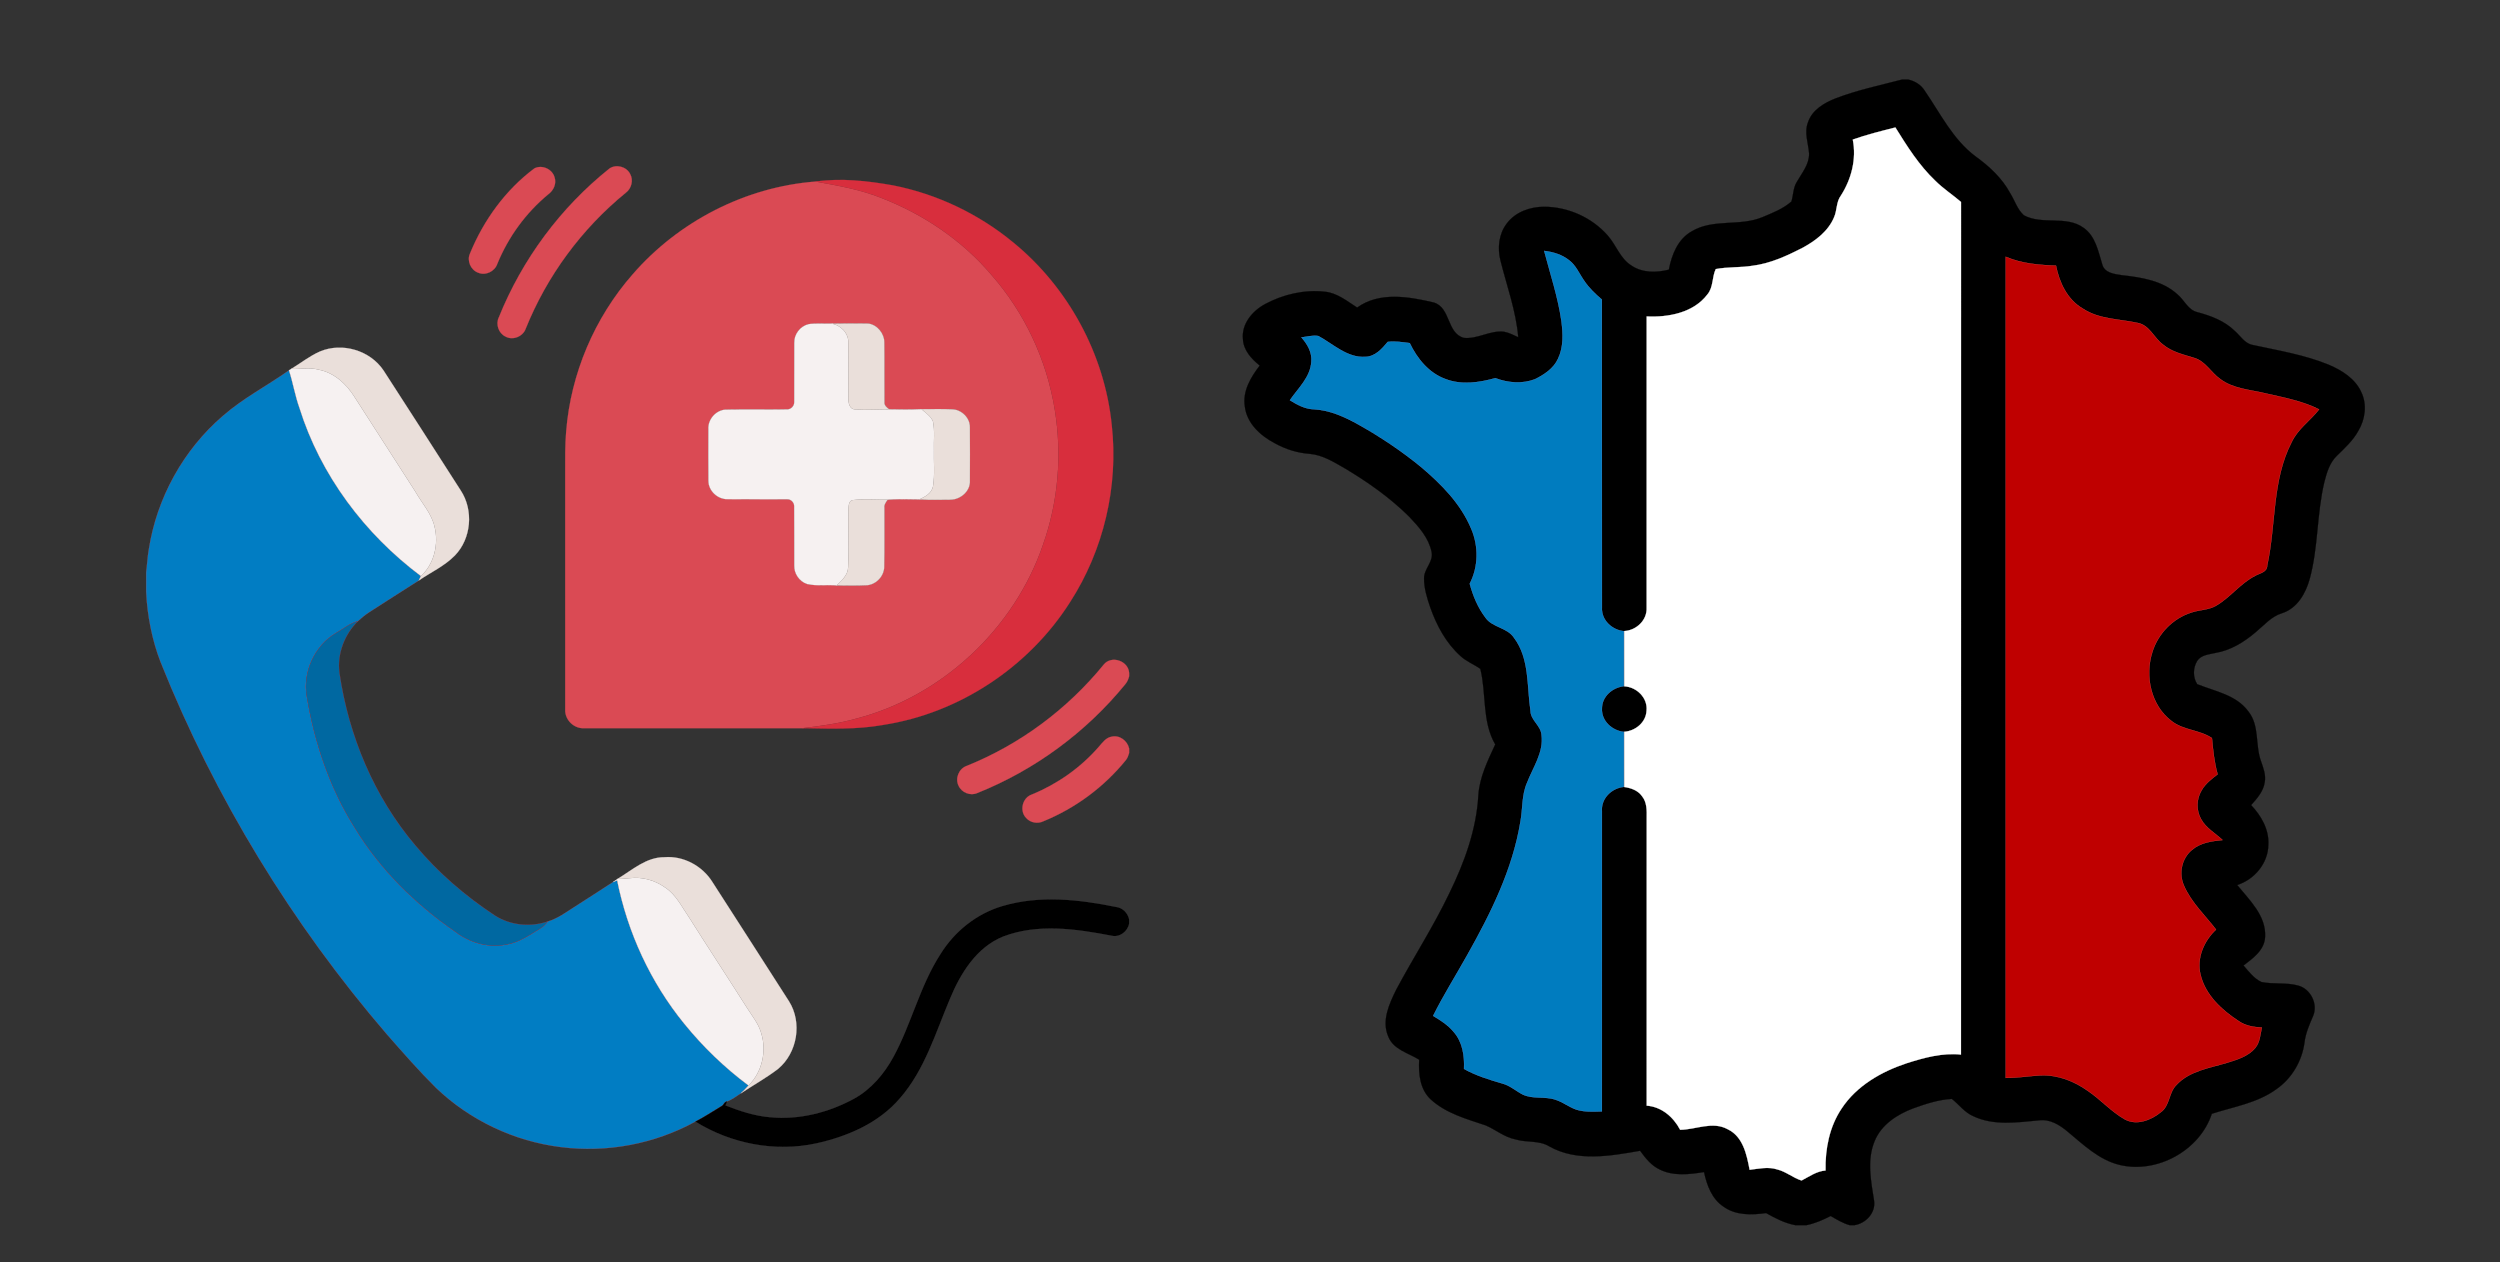
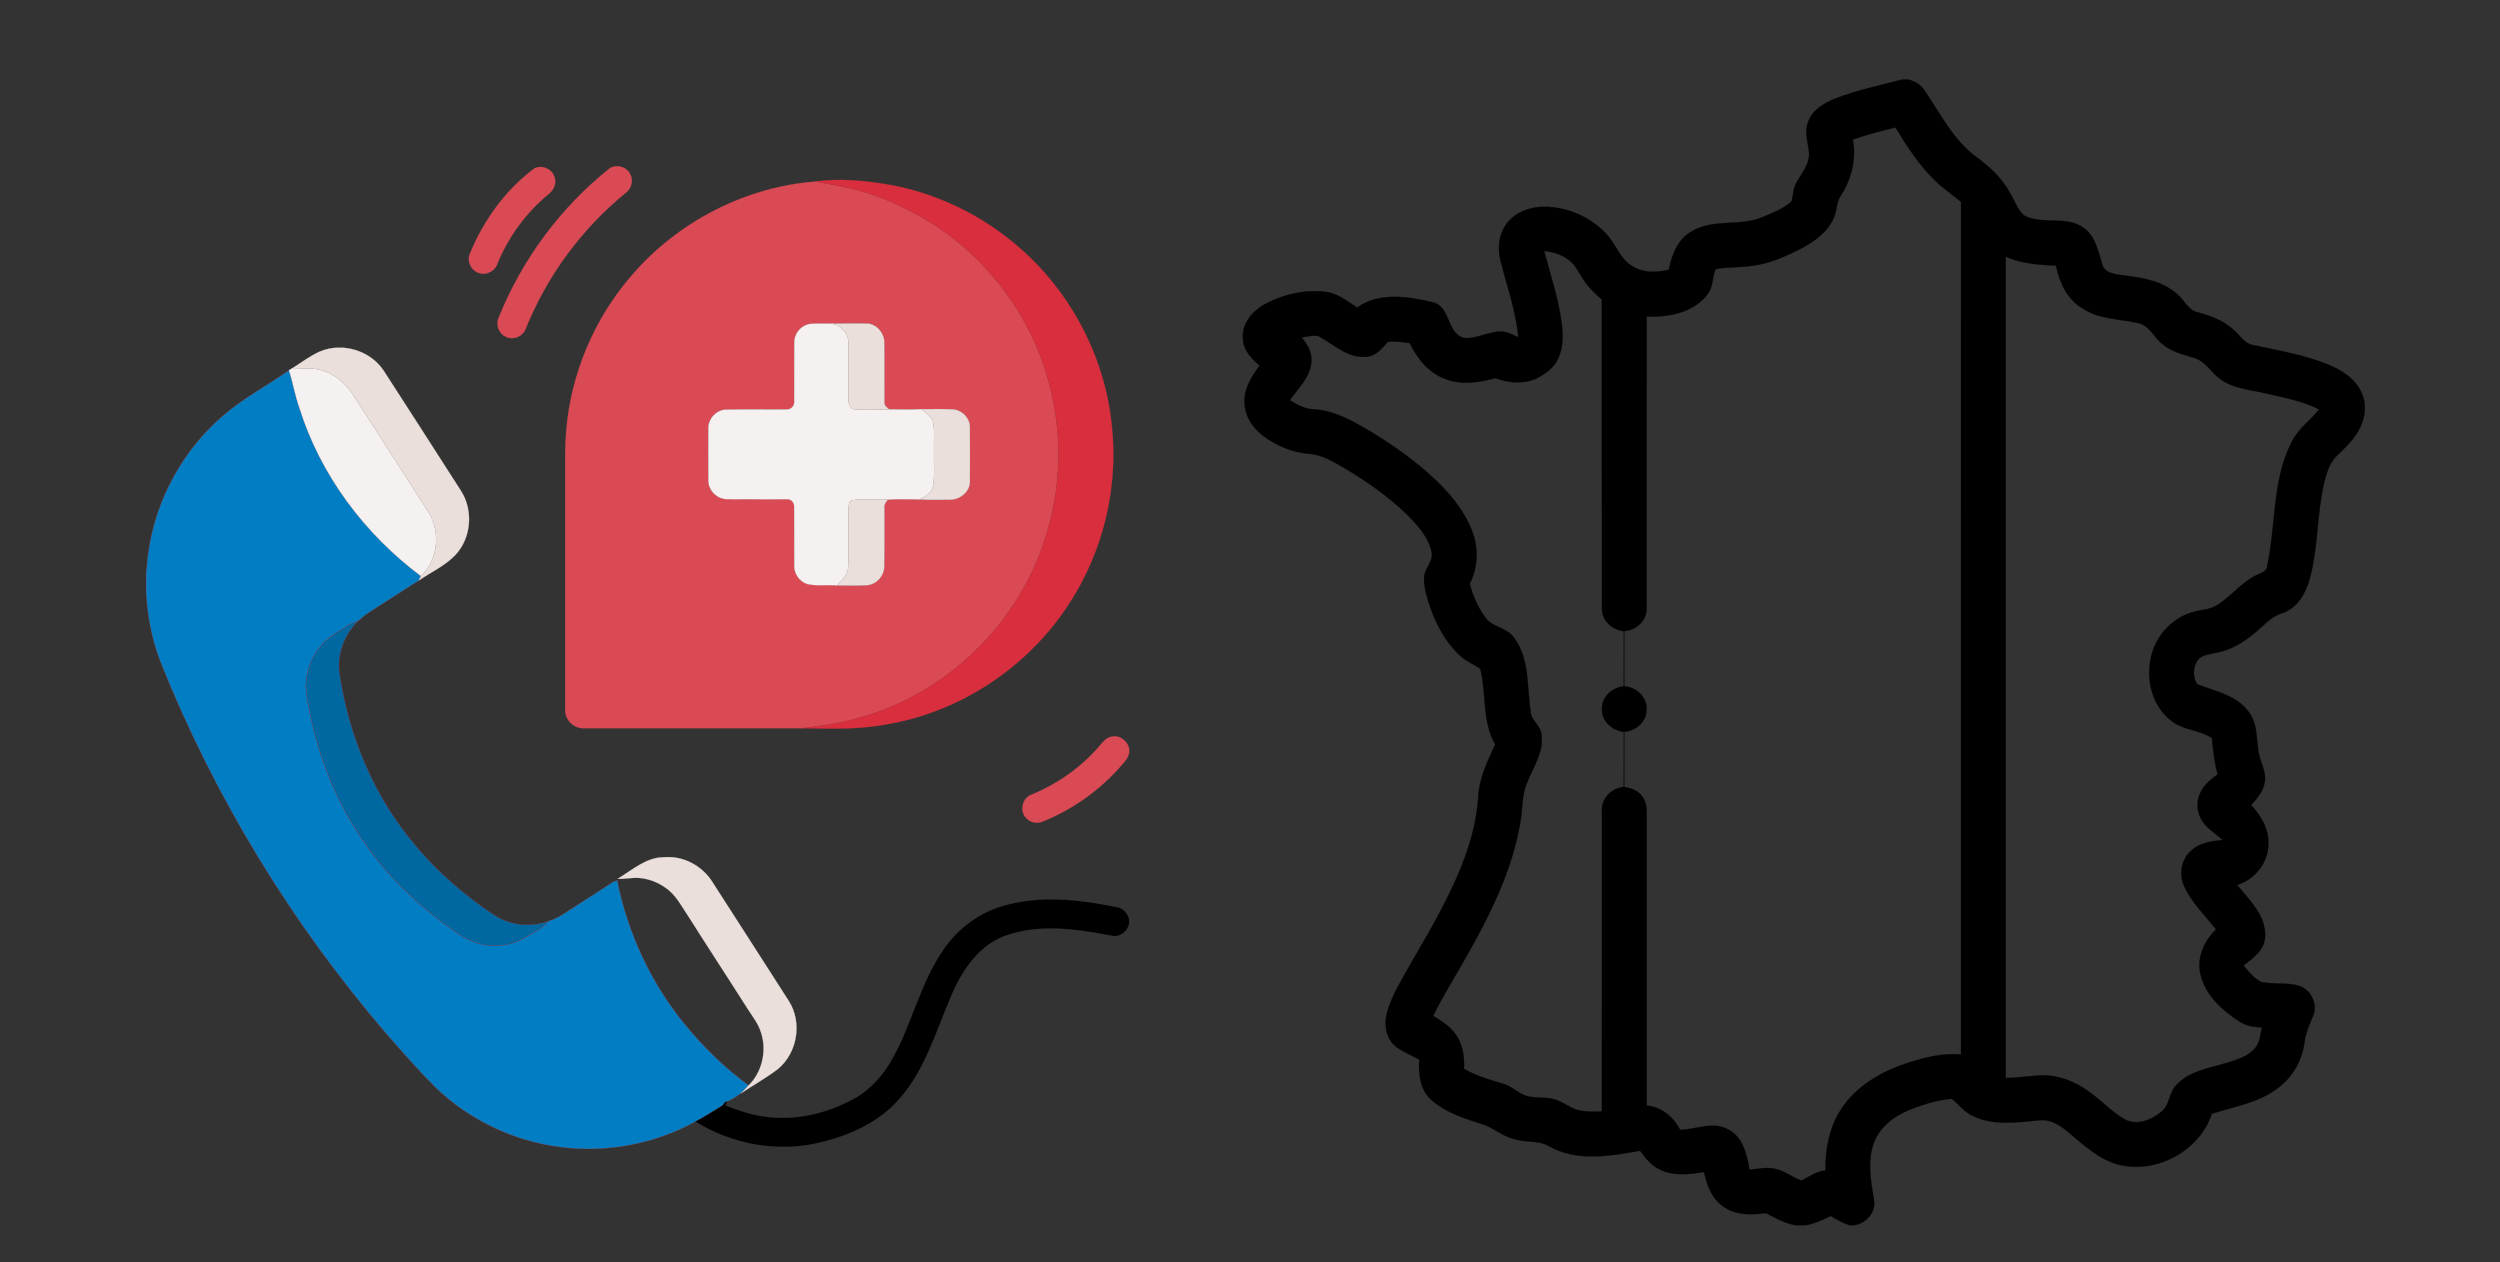
<svg xmlns="http://www.w3.org/2000/svg" xmlns:ns1="http://sodipodi.sourceforge.net/DTD/sodipodi-0.dtd" xmlns:ns2="http://www.inkscape.org/namespaces/inkscape" xmlns:xlink="http://www.w3.org/1999/xlink" width="1000pt" height="505pt" viewBox="0 0 1000 505" version="1.1" id="svg220" ns1:docname="la-manche-permanance-telephoniqu-call-center.svg" xml:space="preserve" ns2:version="1.2.2 (732a01da63, 2022-12-09)">
  <rect x="0" y="0" width="1000" height="505" fill="#333333" stroke="none" />
  <defs id="defs224">
    <clipPath id="a">
      <path d="m 1015.766,1082.173 c -10.078,2.487 -5.513,11.616 0.589,11.664 289.671,-5.223 440.934,-44.639 533.068,-135.425 77.048,-76.003 -65.727,-140.992 -60.407,-172.917 -22.036,132.06 -265.921,252.135 -473.25,296.678" style="fill:none" id="path284" />
    </clipPath>
    <linearGradient id="b" x1="884.033" y1="1198.98" x2="908.439" y2="1198.98" gradientTransform="matrix(-29.57,0,0,29.57,27671.845,-34513.809)" gradientUnits="userSpaceOnUse">
      <stop offset="0" stop-color="#f1e41d" id="stop287" />
      <stop offset="0.084" stop-color="#eee21f" id="stop289" />
      <stop offset="0.365" stop-color="#e5ba25" id="stop291" />
      <stop offset="0.91" stop-color="#d99630" id="stop293" />
      <stop offset="1" stop-color="#d99630" id="stop295" />
    </linearGradient>
    <clipPath id="c">
      <path d="m 1162.131,504.514 c 23.917,41.977 95.983,167.056 117.488,204.399 3.906,6.735 12.42,11.787 15.521,12.398 152.607,29.703 258.993,102.551 258.576,190.094 -0.097,19.646 -5.782,38.88 -16.009,57.112 41.758,-35.242 80.488,-76.148 89.762,-122.764 13.206,-142.696 -182.428,-288.788 -448.745,-360.52 a 21.153,21.153 0 0 0 -4.635,-0.558 c -11.62,0 -17.134,10.957 -11.958,19.84" style="fill:none" id="path298" />
    </clipPath>
    <linearGradient id="d" x1="878.083" y1="1229.411" x2="902.488" y2="1229.411" gradientTransform="matrix(19.173,0,0,-19.173,-15680.312,24298.343)" gradientUnits="userSpaceOnUse">
      <stop offset="0" stop-color="#7cb940" id="stop301" style="stop-color:#a2b909;stop-opacity:1;" />
      <stop offset="0.096" stop-color="#7cb940" id="stop303" style="stop-color:#a2b909;stop-opacity:1;" />
      <stop offset="0.472" stop-color="#52aa43" id="stop305" />
      <stop offset="0.639" stop-color="#3d903f" id="stop307" />
      <stop offset="0.767" stop-color="#30803c" id="stop309" />
      <stop offset="0.77" stop-color="#30803c" id="stop311" />
      <stop offset="0.927" stop-color="#286e37" id="stop313" />
      <stop offset="1" stop-color="#286e37" id="stop315" />
    </linearGradient>
    <clipPath id="e">
      <path d="m 962.099,155.807 c 4.27,7.859 113.828,198.371 143.702,250.303 a 48.253,48.253 0 0 0 28.626,24.189 c 256.041,68.873 453.63,189.119 500.976,326.666 1.34,3.712 11.031,11.299 13.667,-1.608 a 351.101,351.101 0 0 0 -0.659,-63.284 C 1622.417,434.35 1368.92,223.506 985.431,131.596 a 39.437,39.437 0 0 0 -9.687,-1.34 c -19.357,-0.026 -16.501,20.279 -13.645,25.551" style="fill:none" id="path318" />
    </clipPath>
    <linearGradient id="f" x1="875.353" y1="1231.507" x2="899.758" y2="1231.507" gradientTransform="matrix(28.278,0,0,-28.278,-23782.963,35273.55)" gradientUnits="userSpaceOnUse">
      <stop offset="0" stop-color="#3b408a" id="stop321" />
      <stop offset="0.243" stop-color="#3b408a" id="stop323" />
      <stop offset="0.447" stop-color="#343670" id="stop325" />
      <stop offset="0.678" stop-color="#2e2c56" id="stop327" />
      <stop offset="0.786" stop-color="#242240" id="stop329" />
      <stop offset="0.986" stop-color="#12101c" id="stop331" />
      <stop offset="1" stop-color="#12101c" id="stop333" />
    </linearGradient>
    <clipPath id="g">
      <path d="m 1079.367,551.034 c -1.046,2.974 -34.825,155.827 -34.825,155.827 -2.025,8.004 -10.078,16.839 -17.841,19.673 l -61.72,22.524 c -7.763,2.834 -17.38,6.322 -22.845,17.428 0,0 -20.964,82.1 -66.75,153.78 -45.246,70.748 -64.941,93.325 -123.783,163.687 -3.392,4.05 -1.88,11.277 3.783,10.908 225.214,-14.155 409.817,-75.023 563.988,-169.227 14.449,-9.349 3.809,-19.989 3.809,-19.989 L 1173.87,745.618 c -9.788,-8.98 -9.52,-18.355 -9.445,-26.649 l 0.123,-27.603 c 0.097,-8.277 -6.225,-12.74 -14.01,-9.885 l -8.176,3.001 a 14.191,14.191 0 0 1 -18.596,-9.178 l -31.824,-124.271 c -1.173,-3.932 -3.712,-6.177 -6.3,-6.177 -2.368,0 -4.784,1.902 -6.274,6.177" style="fill:none" id="path336-0" />
    </clipPath>
    <linearGradient id="h" x1="883.415" y1="1195.118" x2="907.821" y2="1195.118" gradientTransform="matrix(-29.569,0,0,29.569,27672.003,-34518.884)" xlink:href="#b" />
  </defs>
  <ns1:namedview id="namedview222" pagecolor="#ffffff" bordercolor="#000000" borderopacity="0.25" ns2:showpageshadow="2" ns2:pageopacity="0.0" ns2:pagecheckerboard="0" ns2:deskcolor="#d1d1d1" ns2:document-units="pt" showgrid="false" ns2:zoom="0.28381348" ns2:cx="371.72301" ns2:cy="657.12171" ns2:window-width="1920" ns2:window-height="991" ns2:window-x="-9" ns2:window-y="-9" ns2:window-maximized="1" ns2:current-layer="g4222" />
  <g id="g356" transform="matrix(0.895,0,0,0.895,492.419,31.826)">
    <g id="#000000ff" style="fill:#000000;fill-opacity:1">
      <path fill="#000000" stroke="#000000" stroke-width="0.094" opacity="1" d="m 299.89,0 h 2.79 c 2.98,0.68 5.7,2.34 7.33,4.97 6.99,10.15 12.57,21.76 22.66,29.32 6.16,4.44 11.91,9.73 15.55,16.49 2.05,3.27 3.18,7.27 6.13,9.89 8.26,4.45 18.81,-0.07 26.63,5.56 5.43,3.78 6.6,10.64 8.43,16.52 1.05,3.7 5.44,4.18 8.64,4.67 8.76,0.99 18.24,2.4 24.97,8.63 3.06,2.53 4.71,6.98 8.9,7.92 6.04,1.62 12.15,3.9 16.69,8.39 2.52,2.19 4.4,5.56 7.93,6.24 11.45,2.49 23.15,4.38 34.05,8.85 5.92,2.51 11.92,6.27 14.61,12.39 2.57,5.46 1.68,12.03 -1.36,17.11 -2.39,4.39 -6.13,7.77 -9.65,11.22 -3.21,3.09 -4.49,7.51 -5.56,11.7 -3.42,14.22 -2.68,29.13 -6.54,43.27 -1.78,6.5 -5.62,13.24 -12.44,15.37 -4.76,1.46 -7.99,5.41 -11.71,8.46 -5.17,4.42 -11.21,8.15 -18.02,9.28 -2.86,0.69 -6.4,0.85 -8.14,3.6 -1.89,3.07 -1.97,7.31 0.01,10.36 7.95,3.21 17.46,4.78 22.87,12.18 5.11,6.38 2.98,15.05 5.67,22.28 1.02,3.01 2.27,6.15 1.64,9.39 -0.59,4.08 -3.43,7.26 -6.08,10.2 4.52,4.75 8.08,10.9 7.71,17.69 -0.09,8.28 -6.18,15.55 -13.93,18.02 5.47,6.74 12.94,13.66 12.48,23.07 -0.18,5.99 -5.38,9.61 -9.65,12.91 2.37,2.71 4.64,5.79 7.98,7.37 5.43,1.12 11.13,0.1 16.51,1.61 5.55,1.52 8.87,8.25 6.62,13.56 -1.66,3.87 -3.4,7.76 -3.87,11.99 -1.14,8.26 -5.68,15.98 -12.56,20.74 -8.48,6.19 -19.08,7.83 -28.85,10.99 -5.4,16.47 -24.55,26.91 -41.31,22.83 -9.2,-2.26 -16.12,-9.06 -23.19,-14.9 -3.57,-2.99 -7.96,-5.69 -12.82,-4.98 -9.72,0.9 -20.14,2.47 -29.3,-1.88 -3.87,-1.66 -6.35,-5.18 -9.56,-7.72 -5.98,0.32 -11.74,2.24 -17.34,4.26 -7.13,2.69 -14.21,7.27 -17.18,14.61 -3.54,8.51 -1.62,17.86 -0.25,26.62 0.81,5.38 -3.62,10.13 -8.76,10.95 h -2.11 c -3.08,-0.85 -5.81,-2.53 -8.54,-4.11 -3.43,1.78 -7.01,3.33 -10.82,4.11 h -4.93 c -4.71,-0.87 -8.98,-3.09 -13.1,-5.41 -6.37,0.88 -13.48,1.11 -18.95,-2.82 -5.27,-3.43 -7.53,-9.64 -8.78,-15.51 -6.5,1.04 -13.57,1.91 -19.7,-1.09 -3.82,-1.75 -6.47,-5.12 -8.87,-8.43 -13.31,2.33 -28.15,5.03 -40.57,-1.94 -4.56,-2.84 -10.18,-1.61 -15.13,-3.15 -4.92,-0.95 -8.79,-4.3 -13.28,-6.24 -8.57,-2.88 -17.78,-5.37 -24.59,-11.62 -4.88,-4.52 -5.52,-11.51 -5.17,-17.75 -4.85,-3.03 -11.5,-4.47 -13.81,-10.34 -3.08,-7.07 0.43,-14.64 3.58,-21.01 7.71,-14.46 16.66,-28.25 23.72,-43.05 6.7,-13.71 12.09,-28.39 12.96,-43.75 0.52,-8.12 4.2,-15.49 7.54,-22.75 -5.98,-10.3 -3.88,-22.66 -6.66,-33.78 -2.9,-2.06 -6.34,-3.33 -8.96,-5.81 -6.39,-5.77 -10.57,-13.58 -13.41,-21.62 -1.42,-4.18 -2.8,-8.49 -2.78,-12.95 -0.11,-4.29 4.3,-7.45 3.37,-11.84 -1.27,-6.3 -5.74,-11.29 -10.04,-15.81 -8.48,-8.42 -18.33,-15.35 -28.55,-21.47 -4.98,-2.83 -10.02,-6.09 -15.87,-6.59 -5.5,-0.39 -10.82,-2.06 -15.62,-4.74 C 13.15,159.2 7.02,153.63 6.16,146.07 5.08,139.24 8.83,133.01 12.82,127.82 9.13,124.85 5.55,121 5.32,116 4.61,109.18 9.6,103.31 15.3,100.29 c 8.07,-4.31 17.47,-6.49 26.6,-5.48 5.55,0.53 9.94,4.21 14.46,7.09 9.94,-7.19 23.13,-4.88 34.25,-2.26 7.62,2.31 5.73,13.67 13.41,15.81 6.15,0.67 11.76,-3.48 17.93,-2.75 2.28,0.4 4.34,1.51 6.42,2.46 -0.99,-11.76 -5.12,-22.92 -7.96,-34.3 -1.41,-5.58 -0.76,-11.91 2.84,-16.55 3.85,-5.17 10.5,-7.49 16.78,-7.46 10.65,0.05 21.26,4.82 28.3,12.83 3.83,4.28 5.57,10.36 10.66,13.47 4.9,3.32 11.15,3.2 16.68,1.81 1.25,-6.62 4,-13.61 10.16,-17.1 9.61,-5.82 21.52,-2.12 31.62,-6.35 4.53,-1.9 9.28,-3.73 13,-7.01 0.87,-2.87 0.76,-6.06 2.36,-8.68 2.28,-4.02 5.65,-7.9 5.54,-12.79 -0.35,-4.61 -2.3,-9.42 -0.47,-13.97 1.86,-5.58 7.32,-8.71 12.49,-10.72 C 279.94,4.69 290,2.58 299.89,0 m -22.02,26.82 c 1.73,8.67 -0.6,17.66 -5.3,25.02 -2.15,2.84 -1.65,6.6 -3.08,9.74 -2.62,6.29 -8.38,10.55 -14.2,13.69 -7.06,3.62 -14.45,7 -22.41,7.97 -5.39,0.86 -10.9,0.43 -16.25,1.46 -1.71,3.58 -1.01,8.08 -3.7,11.29 -6.19,8.23 -17.45,10.36 -27.19,9.87 0,43.38 0.03,86.75 -0.01,130.13 0.3,5.63 -4.58,10.18 -10.01,10.5 0.04,8.22 0.03,16.45 0.01,24.68 5.55,0.28 10.56,5.15 9.96,10.88 -0.22,5.23 -4.95,9.1 -9.97,9.44 0.04,8.23 0.03,16.45 0.01,24.68 3.04,0.43 6.21,1.55 8.02,4.21 2.15,2.69 2.06,6.29 2.01,9.55 -0.03,42.88 -0.01,85.77 -0.01,128.66 6.66,0.47 11.97,5.08 14.97,10.79 7.08,-0.09 14.48,-3.98 21.26,-0.25 6.87,3.3 8.5,11.35 9.78,18.13 4.09,-0.49 8.32,-1.49 12.37,-0.16 3.91,0.96 7.04,3.77 10.85,4.95 3.45,-1.79 6.69,-4.18 10.72,-4.48 -0.21,-9.63 1.73,-19.57 7.16,-27.67 6.68,-10.19 17.76,-16.51 29.09,-20.27 7.82,-2.49 16,-4.74 24.28,-3.86 0.03,-127.02 -0.02,-254.05 0.02,-381.07 -3.78,-3.22 -7.97,-5.96 -11.51,-9.48 -7.24,-6.88 -12.6,-15.39 -17.83,-23.82 -6.4,1.62 -12.82,3.21 -19.04,5.42 M 139.95,76.57 c 2.72,10.38 6.16,20.62 7.69,31.27 0.73,5.66 1.04,11.76 -1.54,17.02 -1.98,4.29 -6.13,7.02 -10.22,9.05 -5.68,2.22 -12.14,1.67 -17.76,-0.47 -7.2,1.99 -15.07,3.19 -22.24,0.42 -7.44,-2.65 -12.71,-9.15 -16.02,-16.08 -3.26,-0.4 -6.55,-0.97 -9.83,-0.53 -2.59,3.1 -5.55,6.52 -9.94,6.68 -8.16,0.55 -14.37,-5.69 -21.07,-9.31 -2.53,-0.44 -5.06,0.33 -7.57,0.61 2.66,2.98 4.84,6.7 4.44,10.85 -0.39,6.95 -5.89,11.84 -9.59,17.22 3.27,2.05 6.79,3.96 10.76,4.06 7.14,0.37 13.76,3.4 19.9,6.83 9.81,5.5 19.21,11.78 27.91,18.91 9.1,7.66 17.81,16.47 22.46,27.62 3.37,7.79 3.27,17.02 -0.65,24.6 1.44,5.35 3.6,10.6 6.96,15.05 3.11,4.59 9.74,4.4 12.82,9.08 7.04,9.32 5.73,21.71 7.38,32.65 0.05,4.27 4.64,6.55 4.93,10.77 1.07,7.76 -3.79,14.47 -6.45,21.38 -2.48,5.54 -1.9,11.74 -3.01,17.58 -3.51,21.31 -13.28,40.89 -23.78,59.53 -5.05,9.04 -10.59,17.81 -15.21,27.1 3.31,1.96 6.62,4.08 9.11,7.07 4.04,4.51 4.97,10.79 4.68,16.64 5.36,2.99 11.25,4.81 17.13,6.51 3.4,0.87 6.02,3.32 9.08,4.9 4.6,2.21 9.96,0.7 14.71,2.35 3.32,1.05 6.08,3.34 9.38,4.45 3.67,1.1 7.55,0.9 11.34,0.77 0,-44.71 -0.02,-89.42 0.01,-134.13 -0.48,-5.69 4.3,-10.37 9.77,-10.89 0.06,-8.2 0,-16.4 0.03,-24.6 -5.3,-0.53 -10.16,-4.95 -9.79,-10.53 0,-5.33 4.72,-9.32 9.76,-9.87 0.05,-8.2 0,-16.4 0.03,-24.6 -5.35,-0.53 -10.17,-5.01 -9.79,-10.63 -0.06,-45.86 0.01,-91.72 -0.04,-137.58 -2.93,-2.48 -5.73,-5.16 -7.88,-8.36 -2.2,-3.09 -3.63,-6.84 -6.74,-9.18 -3.18,-2.55 -7.17,-3.73 -11.16,-4.21 m 206.27,369.62 c 5.28,0.05 10.49,-0.89 15.75,-1.13 7.59,-0.3 14.94,2.6 21.03,6.97 5.71,3.86 10.32,9.19 16.34,12.61 5.35,3.01 11.87,0.42 16.24,-3.17 4.05,-2.91 3.46,-8.66 6.86,-12.06 5.81,-6.35 14.76,-7.62 22.61,-9.96 4.55,-1.41 9.53,-2.87 12.72,-6.67 2.1,-2.56 2.25,-6.01 2.92,-9.12 -3.64,-0.17 -7.36,-0.76 -10.4,-2.91 -7.5,-4.89 -14.77,-11.57 -16.97,-20.59 -1.88,-7.45 1.46,-15.19 6.91,-20.28 -4.94,-6.42 -11.1,-12.11 -14.35,-19.66 -2.4,-5.35 -1.03,-12.15 3.54,-15.9 3.76,-3.3 8.92,-3.96 13.7,-4.46 -3.25,-3.08 -7.47,-5.33 -9.62,-9.41 -2.19,-3.88 -2.05,-8.9 0.22,-12.71 1.71,-3.02 4.49,-5.2 7.22,-7.25 -1.5,-5.29 -2.04,-10.74 -2.55,-16.18 -5.47,-3.71 -12.77,-3.44 -18.02,-7.6 -9.28,-6.96 -12.06,-20.18 -8.59,-30.9 2.52,-8.18 9.13,-14.98 17.3,-17.59 3.63,-1.28 7.7,-1.08 11.1,-3.05 6.38,-3.7 10.87,-9.98 17.47,-13.36 2.08,-1.23 5.4,-1.55 5.44,-4.61 3.99,-18.28 2.1,-38.12 10.93,-55.17 2.76,-5.92 8.34,-9.6 12.27,-14.63 -7.6,-3.81 -16.04,-5.33 -24.25,-7.22 -6.76,-1.63 -14.21,-1.98 -19.95,-6.34 -4.08,-2.83 -6.53,-7.86 -11.49,-9.39 -4.88,-1.53 -10.1,-2.65 -14.12,-6.03 -4.03,-2.93 -5.94,-8.66 -11.28,-9.65 -8.26,-1.82 -17.29,-1.57 -24.6,-6.44 -6.88,-4.02 -10.43,-11.64 -11.92,-19.18 -7.62,-0.25 -15.38,-0.91 -22.46,-3.95 0.04,122.33 0.04,244.66 0,366.99 z" id="path330" style="fill:#000000;fill-opacity:1" />
    </g>
    <g id="#ffffffff">
-       <path fill="#ffffff" stroke="#ffffff" stroke-width="0.094" opacity="1" d="m 277.87,26.82 c 6.22,-2.21 12.64,-3.8 19.04,-5.42 5.23,8.43 10.59,16.94 17.83,23.82 3.54,3.52 7.73,6.26 11.51,9.48 -0.04,127.02 0.01,254.05 -0.02,381.07 -8.28,-0.88 -16.46,1.37 -24.28,3.86 -11.33,3.76 -22.41,10.08 -29.09,20.27 -5.43,8.1 -7.37,18.04 -7.16,27.67 -4.03,0.3 -7.27,2.69 -10.72,4.48 -3.81,-1.18 -6.94,-3.99 -10.85,-4.95 -4.05,-1.33 -8.28,-0.33 -12.37,0.16 -1.28,-6.78 -2.91,-14.83 -9.78,-18.13 -6.78,-3.73 -14.18,0.16 -21.26,0.25 -3,-5.71 -8.31,-10.32 -14.97,-10.79 0,-42.89 -0.02,-85.78 0.01,-128.66 0.05,-3.26 0.14,-6.86 -2.01,-9.55 -1.81,-2.66 -4.98,-3.78 -8.02,-4.21 0.02,-8.23 0.03,-16.45 -0.01,-24.68 5.02,-0.34 9.75,-4.21 9.97,-9.44 0.6,-5.73 -4.41,-10.6 -9.96,-10.88 0.02,-8.23 0.03,-16.46 -0.01,-24.68 5.43,-0.32 10.31,-4.87 10.01,-10.5 0.04,-43.38 0.01,-86.75 0.01,-130.13 9.74,0.49 21,-1.64 27.19,-9.87 2.69,-3.21 1.99,-7.71 3.7,-11.29 5.35,-1.03 10.86,-0.6 16.25,-1.46 7.96,-0.97 15.35,-4.35 22.41,-7.97 5.82,-3.14 11.58,-7.4 14.2,-13.69 1.43,-3.14 0.93,-6.9 3.08,-9.74 4.7,-7.36 7.03,-16.35 5.3,-25.02 z" id="path333" />
-     </g>
+       </g>
    <g id="#60a4ffff" style="fill:#007cbf;fill-opacity:1">
-       <path fill="#60a4ff" stroke="#60a4ff" stroke-width="0.094" opacity="1" d="m 139.95,76.57 c 3.99,0.48 7.98,1.66 11.16,4.21 3.11,2.34 4.54,6.09 6.74,9.18 2.15,3.2 4.95,5.88 7.88,8.36 0.05,45.86 -0.02,91.72 0.04,137.58 -0.38,5.62 4.44,10.1 9.79,10.63 -0.03,8.2 0.02,16.4 -0.03,24.6 -5.04,0.55 -9.76,4.54 -9.76,9.87 -0.37,5.58 4.49,10 9.79,10.53 -0.03,8.2 0.03,16.4 -0.03,24.6 -5.47,0.52 -10.25,5.2 -9.77,10.89 -0.03,44.71 -0.01,89.42 -0.01,134.13 -3.79,0.13 -7.67,0.33 -11.34,-0.77 -3.3,-1.11 -6.06,-3.4 -9.38,-4.45 -4.75,-1.65 -10.11,-0.14 -14.71,-2.35 -3.06,-1.58 -5.68,-4.03 -9.08,-4.9 -5.88,-1.7 -11.77,-3.52 -17.13,-6.51 0.29,-5.85 -0.64,-12.13 -4.68,-16.64 -2.49,-2.99 -5.8,-5.11 -9.11,-7.07 4.62,-9.29 10.16,-18.06 15.21,-27.1 10.5,-18.64 20.27,-38.22 23.78,-59.53 1.11,-5.84 0.53,-12.04 3.01,-17.58 2.66,-6.91 7.52,-13.62 6.45,-21.38 -0.29,-4.22 -4.88,-6.5 -4.93,-10.77 -1.65,-10.94 -0.34,-23.33 -7.38,-32.65 -3.08,-4.68 -9.71,-4.49 -12.82,-9.08 -3.36,-4.45 -5.52,-9.7 -6.96,-15.05 3.92,-7.58 4.02,-16.81 0.65,-24.6 -4.65,-11.15 -13.36,-19.96 -22.46,-27.62 -8.7,-7.13 -18.1,-13.41 -27.91,-18.91 -6.14,-3.43 -12.76,-6.46 -19.9,-6.83 -3.97,-0.1 -7.49,-2.01 -10.76,-4.06 3.7,-5.38 9.2,-10.27 9.59,-17.22 0.4,-4.15 -1.78,-7.87 -4.44,-10.85 2.51,-0.28 5.04,-1.05 7.57,-0.61 6.7,3.62 12.91,9.86 21.07,9.31 4.39,-0.16 7.35,-3.58 9.94,-6.68 3.28,-0.44 6.57,0.13 9.83,0.53 3.31,6.93 8.58,13.43 16.02,16.08 7.17,2.77 15.04,1.57 22.24,-0.42 5.62,2.14 12.08,2.69 17.76,0.47 4.09,-2.03 8.24,-4.76 10.22,-9.05 2.58,-5.26 2.27,-11.36 1.54,-17.02 -1.53,-10.65 -4.97,-20.89 -7.69,-31.27 z" id="path336" style="fill:#007cbf;fill-opacity:1" />
-     </g>
+       </g>
    <g id="#ff5a58ff">
-       <path fill="#ff5a58" stroke="#ff5a58" stroke-width="0.094" opacity="1" d="m 346.22,446.19 c 0.04,-122.33 0.04,-244.66 0,-366.99 7.08,3.04 14.84,3.7 22.46,3.95 1.49,7.54 5.04,15.16 11.92,19.18 7.31,4.87 16.34,4.62 24.6,6.44 5.34,0.99 7.25,6.72 11.28,9.65 4.02,3.38 9.24,4.5 14.12,6.03 4.96,1.53 7.41,6.56 11.49,9.39 5.74,4.36 13.19,4.71 19.95,6.34 8.21,1.89 16.65,3.41 24.25,7.22 -3.93,5.03 -9.51,8.71 -12.27,14.63 -8.83,17.05 -6.94,36.89 -10.93,55.17 -0.04,3.06 -3.36,3.38 -5.44,4.61 -6.6,3.38 -11.09,9.66 -17.47,13.36 -3.4,1.97 -7.47,1.77 -11.1,3.05 -8.17,2.61 -14.78,9.41 -17.3,17.59 -3.47,10.72 -0.69,23.94 8.59,30.9 5.25,4.16 12.55,3.89 18.02,7.6 0.51,5.44 1.05,10.89 2.55,16.18 -2.73,2.05 -5.51,4.23 -7.22,7.25 -2.27,3.81 -2.41,8.83 -0.22,12.71 2.15,4.08 6.37,6.33 9.62,9.41 -4.78,0.5 -9.94,1.16 -13.7,4.46 -4.57,3.75 -5.94,10.55 -3.54,15.9 3.25,7.55 9.41,13.24 14.35,19.66 -5.45,5.09 -8.79,12.83 -6.91,20.28 2.2,9.02 9.47,15.7 16.97,20.59 3.04,2.15 6.76,2.74 10.4,2.91 -0.67,3.11 -0.82,6.56 -2.92,9.12 -3.19,3.8 -8.17,5.26 -12.72,6.67 -7.85,2.34 -16.8,3.61 -22.61,9.96 -3.4,3.4 -2.81,9.15 -6.86,12.06 -4.37,3.59 -10.89,6.18 -16.24,3.17 -6.02,-3.42 -10.63,-8.75 -16.34,-12.61 -6.09,-4.37 -13.44,-7.27 -21.03,-6.97 -5.26,0.24 -10.47,1.18 -15.75,1.13 z" id="path339" style="fill:#bf0000;fill-opacity:1" />
-     </g>
+       </g>
  </g>
  <g id="g4222" transform="matrix(0.768,0,0,0.768,88.846,63.769)">
    <g id="#da4a54ff" transform="translate(-39.586,3.442)">
      <path fill="#da4a54" stroke="#da4a54" stroke-width="0.094" opacity="1" d="m 202.24,1.22 c 4.01,-2.06 9.42,0.39 10.53,4.76 1.04,3.21 -0.55,6.7 -3.18,8.64 -11.74,9.65 -20.95,22.31 -26.69,36.38 -1.35,3.92 -6.1,6.23 -9.97,4.55 -3.88,-1.39 -5.98,-6.25 -4.23,-10.02 7.08,-17.3 18.52,-33.12 33.54,-44.31 z" id="path4155" />
      <path fill="#da4a54" stroke="#da4a54" stroke-width="0.094" opacity="1" d="m 241.31,1.31 c 3.52,-2.45 8.88,-1 10.79,2.82 1.81,3.24 0.72,7.56 -2.22,9.75 -23.01,18.74 -41.16,43.38 -52.21,70.93 -1.48,4.06 -6.72,6.12 -10.52,4 -3.6,-1.72 -5.21,-6.46 -3.43,-10.03 12.15,-30.17 32.15,-57.19 57.59,-77.47 z" id="path4157" />
      <path fill="#da4a54" stroke="#da4a54" stroke-width="0.094" opacity="1" d="M 253.38,56.45 C 277.3,28.84 312.2,10.87 348.67,8.09 c 11.72,2.13 23.57,4.16 34.66,8.69 21.78,8.5 41.81,22.05 56.96,39.95 17.3,19.66 28.8,44.32 32.97,70.16 3.86,23.43 1.85,47.82 -6.08,70.23 -14.89,43.74 -52.51,79.02 -97.27,90.68 -9.21,2.6 -18.7,3.89 -28.19,4.99 -37.91,0.02 -75.83,0.01 -113.74,0 -5.27,0.29 -10.01,-4.51 -9.7,-9.77 -0.03,-41.02 0,-82.05 -0.01,-123.07 0.01,-7.29 -0.12,-14.6 0.52,-21.87 2.42,-29.97 14.76,-59.02 34.59,-81.63 m 84.22,35.58 c -0.06,10.28 0.01,20.57 -0.03,30.85 0.13,1.96 -1.57,3.82 -3.52,3.88 -10.69,0.14 -21.38,-0.06 -32.06,0.1 -5.16,0.19 -9.44,5.07 -9.14,10.2 -0.01,8.95 -0.07,17.91 0.02,26.87 0.01,5.25 4.83,9.74 10.05,9.57 10.36,0.11 20.71,-0.02 31.06,0.06 1.84,-0.11 3.52,1.65 3.56,3.45 0.1,10.33 -0.01,20.66 0.05,30.99 -0.18,4.22 2.62,8.36 6.64,9.68 5.03,1.2 10.28,0.24 15.4,0.77 5.08,0 10.18,0.19 15.26,-0.09 5,-0.08 9.37,-4.45 9.53,-9.44 0.27,-10.29 0.03,-20.59 0.12,-30.89 -0.27,-1.68 0.82,-2.98 1.69,-4.28 5.5,-0.41 11.02,-0.2 16.53,-0.12 5.42,0.39 10.86,0.15 16.28,0.15 5.15,-0.09 10.29,-4.45 10.01,-9.83 0.04,-9.29 0.06,-18.59 -0.01,-27.88 0.12,-4.86 -4.34,-9.23 -9.14,-9.35 -5.34,-0.24 -10.69,-0.07 -16.03,-0.08 -5.61,0.28 -11.23,0.17 -16.84,0.1 -1.21,-0.97 -2.68,-2 -2.47,-3.78 -0.11,-10.34 0.07,-20.69 -0.08,-31.03 0,-4.75 -3.68,-9.29 -8.43,-9.9 -6.41,-0.05 -12.82,-0.09 -19.23,0.05 -3.92,0.08 -7.89,-0.31 -11.78,0.28 -4.31,1.02 -7.58,5.23 -7.44,9.67 z" id="path4159" />
      <path fill="#da4a54" stroke="#da4a54" stroke-width="0.094" opacity="1" d="m 40.01,130.1 c 10.53,-9.2 23.03,-15.66 34.4,-23.7 2.1,6.42 3.15,13.18 5.45,19.56 10.94,35.05 34,65.66 63.27,87.58 -0.4,0.77 -0.78,1.55 -1.13,2.34 -8.57,5.4 -17.06,10.94 -25.6,16.38 -2.17,1.38 -4.15,3.04 -6.06,4.76 -4.23,1.06 -7.58,3.99 -11.31,6.1 -11.17,6.5 -17.56,20.24 -15.39,32.97 4.01,24.26 12,48.09 25.23,68.92 13.13,21.55 31.53,39.53 52.2,53.84 7.57,5.85 17.66,8.6 27.08,6.52 6.33,-1.09 11.63,-4.91 17.01,-8.15 1.63,-0.92 2.97,-2.23 4.03,-3.76 5.11,-1.47 9.38,-4.71 13.8,-7.51 6.73,-4.33 13.47,-8.62 20.16,-13.01 0.55,-0.23 1.65,-0.67 2.2,-0.89 5.43,27.21 17.41,53.14 34.95,74.67 9.77,12.04 21.02,22.89 33.46,32.14 -1.29,1.45 -2.61,2.87 -4.06,4.17 -2.3,1.48 -4.48,3.2 -7.07,4.16 -1.52,0.1 -1.76,1.91 -3,2.49 -4.52,2.69 -8.89,5.63 -13.58,8.03 -21.19,11.63 -46.07,16.34 -70.05,13.26 -24.24,-2.99 -47.4,-13.96 -65.03,-30.87 -8.88,-8.83 -17.13,-18.27 -25.39,-27.67 C 75.96,394.8 35.81,328.99 7.54,258.37 3.02,246.66 0.63,234.19 0,221.67 v -10.01 c 0.53,-3.94 0.7,-7.92 1.38,-11.84 4.11,-26.83 18.03,-52.03 38.63,-69.72 z" id="path4161" style="fill:#017ec4;fill-opacity:0.996" />
-       <path fill="#da4a54" stroke="#da4a54" stroke-width="0.094" opacity="1" d="m 498.74,259.69 c 4.03,-5.06 13.01,-1.96 13.26,4.47 v 1.56 c -0.39,1.52 -1.01,3.01 -2.05,4.22 -20.36,24.95 -47.1,44.66 -77.01,56.61 -3.61,1.64 -8.23,-0.2 -9.8,-3.81 -1.91,-3.85 0.19,-8.91 4.24,-10.31 27.76,-11.16 52.48,-29.56 71.36,-52.74 z" id="path4163" />
      <path fill="#da4a54" stroke="#da4a54" stroke-width="0.094" opacity="1" d="m 496.32,302.34 c 1.82,-2.07 3.59,-4.63 6.52,-5.13 4.17,-1 8.31,2.15 9.16,6.21 v 2.27 c -0.39,1.29 -0.82,2.62 -1.69,3.69 -11.35,14.02 -26.29,25.09 -42.99,31.89 -2.95,1.46 -6.76,0.77 -8.95,-1.7 -3.64,-3.69 -1.98,-10.57 2.91,-12.23 13.41,-5.47 25.55,-14.04 35.04,-25 z" id="path4165" />
    </g>
    <g id="#d82e3dff" transform="translate(-39.586,3.442)">
      <path fill="#d82e3d" stroke="#d82e3d" stroke-width="0.094" opacity="1" d="m 348.67,8.09 c 13.45,-1.92 27.17,-0.35 40.45,2.01 22.79,4.51 44.4,14.81 62.34,29.57 28.71,23.39 47.75,58.33 51.47,95.2 3.58,32.03 -4.24,65.22 -21.74,92.31 -21.45,33.75 -57.67,57.79 -97.24,63.89 -13.93,2.52 -28.15,1.96 -42.23,1.72 9.49,-1.1 18.98,-2.39 28.19,-4.99 44.76,-11.66 82.38,-46.94 97.27,-90.68 7.93,-22.41 9.94,-46.8 6.08,-70.23 C 469.09,101.05 457.59,76.39 440.29,56.73 425.14,38.83 405.11,25.28 383.33,16.78 372.24,12.25 360.39,10.22 348.67,8.09 Z" id="path4168" />
      <path fill="#d82e3d" stroke="#d82e3d" stroke-width="0.094" opacity="1" d="m 99.03,243.12 c 3.73,-2.11 7.08,-5.04 11.31,-6.1 -7.01,6.94 -10.91,17.01 -9.65,26.88 4.76,32.79 18.03,64.61 39.56,89.96 11.84,14.19 26,26.35 41.41,36.5 8.09,5.18 18.49,6.15 27.53,3.1 -1.06,1.53 -2.4,2.84 -4.03,3.76 -5.38,3.24 -10.68,7.06 -17.01,8.15 -9.42,2.08 -19.51,-0.67 -27.08,-6.52 C 140.4,384.54 122,366.56 108.87,345.01 95.64,324.18 87.65,300.35 83.64,276.09 81.47,263.36 87.86,249.62 99.03,243.12 Z" id="path4170" style="fill:#0068a1;fill-opacity:1" />
    </g>
    <g id="#f6f1f1ff" transform="translate(-39.586,3.442)">
      <path fill="#f6f1f1" stroke="#f6f1f1" stroke-width="0.094" opacity="1" d="m 337.6,92.03 c -0.14,-4.44 3.13,-8.65 7.44,-9.67 3.89,-0.59 7.86,-0.2 11.78,-0.28 4.85,0.64 9.04,4.86 8.94,9.88 0.12,9.67 0.07,19.34 0.03,29.01 -0.09,2.24 0.49,5.58 3.3,5.77 5.96,0.43 11.96,-0.01 17.94,0 5.61,0.07 11.23,0.18 16.84,-0.1 2.13,1.95 4.86,3.61 5.96,6.4 1,4.9 0.33,9.95 0.49,14.91 -0.16,6.31 0.54,12.69 -0.48,18.94 -0.7,3.54 -4.09,5.36 -7.08,6.74 -5.51,-0.08 -11.03,-0.29 -16.53,0.12 -6.05,0.14 -12.14,-0.48 -18.16,0.23 -1.91,0.25 -2.15,2.53 -2.22,4.06 -0.3,10.28 0.31,20.59 -0.21,30.87 -0.09,4.12 -3.27,6.92 -6.01,9.54 -5.12,-0.53 -10.37,0.43 -15.4,-0.77 -4.02,-1.32 -6.82,-5.46 -6.64,-9.68 -0.06,-10.33 0.05,-20.66 -0.05,-30.99 -0.04,-1.8 -1.72,-3.56 -3.56,-3.45 -10.35,-0.08 -20.7,0.05 -31.06,-0.06 -5.22,0.17 -10.04,-4.32 -10.05,-9.57 -0.09,-8.96 -0.03,-17.92 -0.02,-26.87 -0.3,-5.13 3.98,-10.01 9.14,-10.2 10.68,-0.16 21.37,0.04 32.06,-0.1 1.95,-0.06 3.65,-1.92 3.52,-3.88 0.04,-10.28 -0.03,-20.57 0.03,-30.85 z" id="path4173" />
      <path fill="#f6f1f1" stroke="#f6f1f1" stroke-width="0.094" opacity="1" d="m 75.53,105.69 c 4.81,0.13 9.69,-0.93 14.43,0.39 8.04,1.58 14.46,7.51 18.65,14.3 10.51,16.44 21.09,32.83 31.65,49.24 3.4,6.02 8.39,11.32 9.97,18.22 2.23,8.96 -0.12,19.4 -7.1,25.7 -29.27,-21.92 -52.33,-52.53 -63.27,-87.58 -2.3,-6.38 -3.35,-13.14 -5.45,-19.56 0.28,-0.18 0.84,-0.53 1.12,-0.71 z" id="path4175" />
-       <path fill="#f6f1f1" stroke="#f6f1f1" stroke-width="0.094" opacity="1" d="m 243.15,372.94 c 0.8,-0.56 1.6,-1.13 2.41,-1.67 3.82,0.16 7.6,-0.83 11.41,-0.45 4.76,0.41 9.39,2.14 13.28,4.9 5.75,3.72 8.74,10.13 12.52,15.6 10.03,15.9 20.37,31.61 30.43,47.49 2.64,4.15 5.86,8.08 7.19,12.91 2.92,9.28 0.41,20.34 -6.63,27.14 -12.44,-9.25 -23.69,-20.1 -33.46,-32.14 -17.54,-21.53 -29.52,-47.46 -34.95,-74.67 -0.55,0.22 -1.65,0.66 -2.2,0.89 z" id="path4177" />
    </g>
    <g id="#eadfdaff" transform="translate(-39.586,3.442)">
      <path fill="#eadfda" stroke="#eadfda" stroke-width="0.094" opacity="1" d="m 356.82,82.08 c 6.41,-0.14 12.82,-0.1 19.23,-0.05 4.75,0.61 8.43,5.15 8.43,9.9 0.15,10.34 -0.03,20.69 0.08,31.03 -0.21,1.78 1.26,2.81 2.47,3.78 -5.98,-0.01 -11.98,0.43 -17.94,0 -2.81,-0.19 -3.39,-3.53 -3.3,-5.77 0.04,-9.67 0.09,-19.34 -0.03,-29.01 0.1,-5.02 -4.09,-9.24 -8.94,-9.88 z" id="path4180" />
      <path fill="#eadfda" stroke="#eadfda" stroke-width="0.094" opacity="1" d="m 90.58,96.57 c 11.57,-4.85 26.06,-0.57 33.06,9.87 13.48,20.8 26.84,41.68 40.23,62.54 6.75,10.24 5.54,25.02 -3.04,33.86 -5.38,5.5 -12.53,8.74 -18.83,13.04 0.35,-0.79 0.73,-1.57 1.13,-2.34 6.98,-6.3 9.33,-16.74 7.1,-25.7 -1.58,-6.9 -6.57,-12.2 -9.97,-18.22 -10.56,-16.41 -21.14,-32.8 -31.65,-49.24 -4.19,-6.79 -10.61,-12.72 -18.65,-14.3 -4.74,-1.32 -9.62,-0.26 -14.43,-0.39 5.02,-3.03 9.65,-6.77 15.05,-9.12 z" id="path4182" />
      <path fill="#eadfda" stroke="#eadfda" stroke-width="0.094" opacity="1" d="m 403.87,126.64 c 5.34,0.01 10.69,-0.16 16.03,0.08 4.8,0.12 9.26,4.49 9.14,9.35 0.07,9.29 0.05,18.59 0.01,27.88 0.28,5.38 -4.86,9.74 -10.01,9.83 -5.42,0 -10.86,0.24 -16.28,-0.15 2.99,-1.38 6.38,-3.2 7.08,-6.74 1.02,-6.25 0.32,-12.63 0.48,-18.94 -0.16,-4.96 0.51,-10.01 -0.49,-14.91 -1.1,-2.79 -3.83,-4.45 -5.96,-6.4 z" id="path4184" />
      <path fill="#eadfda" stroke="#eadfda" stroke-width="0.094" opacity="1" d="m 365.85,178.04 c 0.07,-1.53 0.31,-3.81 2.22,-4.06 6.02,-0.71 12.11,-0.09 18.16,-0.23 -0.87,1.3 -1.96,2.6 -1.69,4.28 -0.09,10.3 0.15,20.6 -0.12,30.89 -0.16,4.99 -4.53,9.36 -9.53,9.44 -5.08,0.28 -10.18,0.09 -15.26,0.09 2.74,-2.62 5.92,-5.42 6.01,-9.54 0.52,-10.28 -0.09,-20.59 0.21,-30.87 z" id="path4186" />
      <path fill="#eadfda" stroke="#eadfda" stroke-width="0.094" opacity="1" d="m 245.56,371.27 c 7.66,-4.62 14.97,-11.38 24.45,-11.28 9.91,-0.81 19.78,4.58 24.97,12.97 13.28,20.7 26.64,41.35 39.87,62.09 6.97,11.1 4.35,26.77 -5.66,35.16 -6.17,4.74 -13.01,8.52 -19.49,12.82 1.45,-1.3 2.77,-2.72 4.06,-4.17 7.04,-6.8 9.55,-17.86 6.63,-27.14 -1.33,-4.83 -4.55,-8.76 -7.19,-12.91 -10.06,-15.88 -20.4,-31.59 -30.43,-47.49 -3.78,-5.47 -6.77,-11.88 -12.52,-15.6 -3.89,-2.76 -8.52,-4.49 -13.28,-4.9 -3.81,-0.38 -7.59,0.61 -11.41,0.45 z" id="path4188" />
    </g>
    <g id="#454045ff" transform="translate(-39.586,3.442)">
      <path fill="#454045" stroke="#454045" stroke-width="0.094" opacity="1" d="m 446.1,385.37 c 19.24,-5.71 39.76,-3.42 59.12,0.51 3.4,0.4 6.08,3.14 6.78,6.44 v 2.3 c -0.78,4.08 -4.94,7.28 -9.12,6.28 -18.5,-3.54 -38.44,-6.49 -56.52,0.44 -13.89,5.62 -22.15,19.13 -27.65,32.37 -7.53,17.78 -13.13,37.03 -26.08,51.85 -11.02,12.92 -27.33,19.91 -43.59,23.5 -21.45,4.65 -44.41,0.2 -62.99,-11.35 4.69,-2.4 9.06,-5.34 13.58,-8.03 1.24,-0.58 1.48,-2.39 3,-2.49 -0.28,0.68 -0.56,1.37 -0.85,2.07 7.43,2.91 15.09,5.45 23.1,6.13 15.17,1.51 30.54,-2.41 43.84,-9.65 8.87,-4.89 15.63,-12.88 20.44,-21.67 9.42,-17.28 13.78,-36.94 24.5,-53.56 7.35,-11.91 18.95,-21.21 32.44,-25.14 z" id="path4191" style="fill:#000000;fill-opacity:1" />
    </g>
  </g>
</svg>